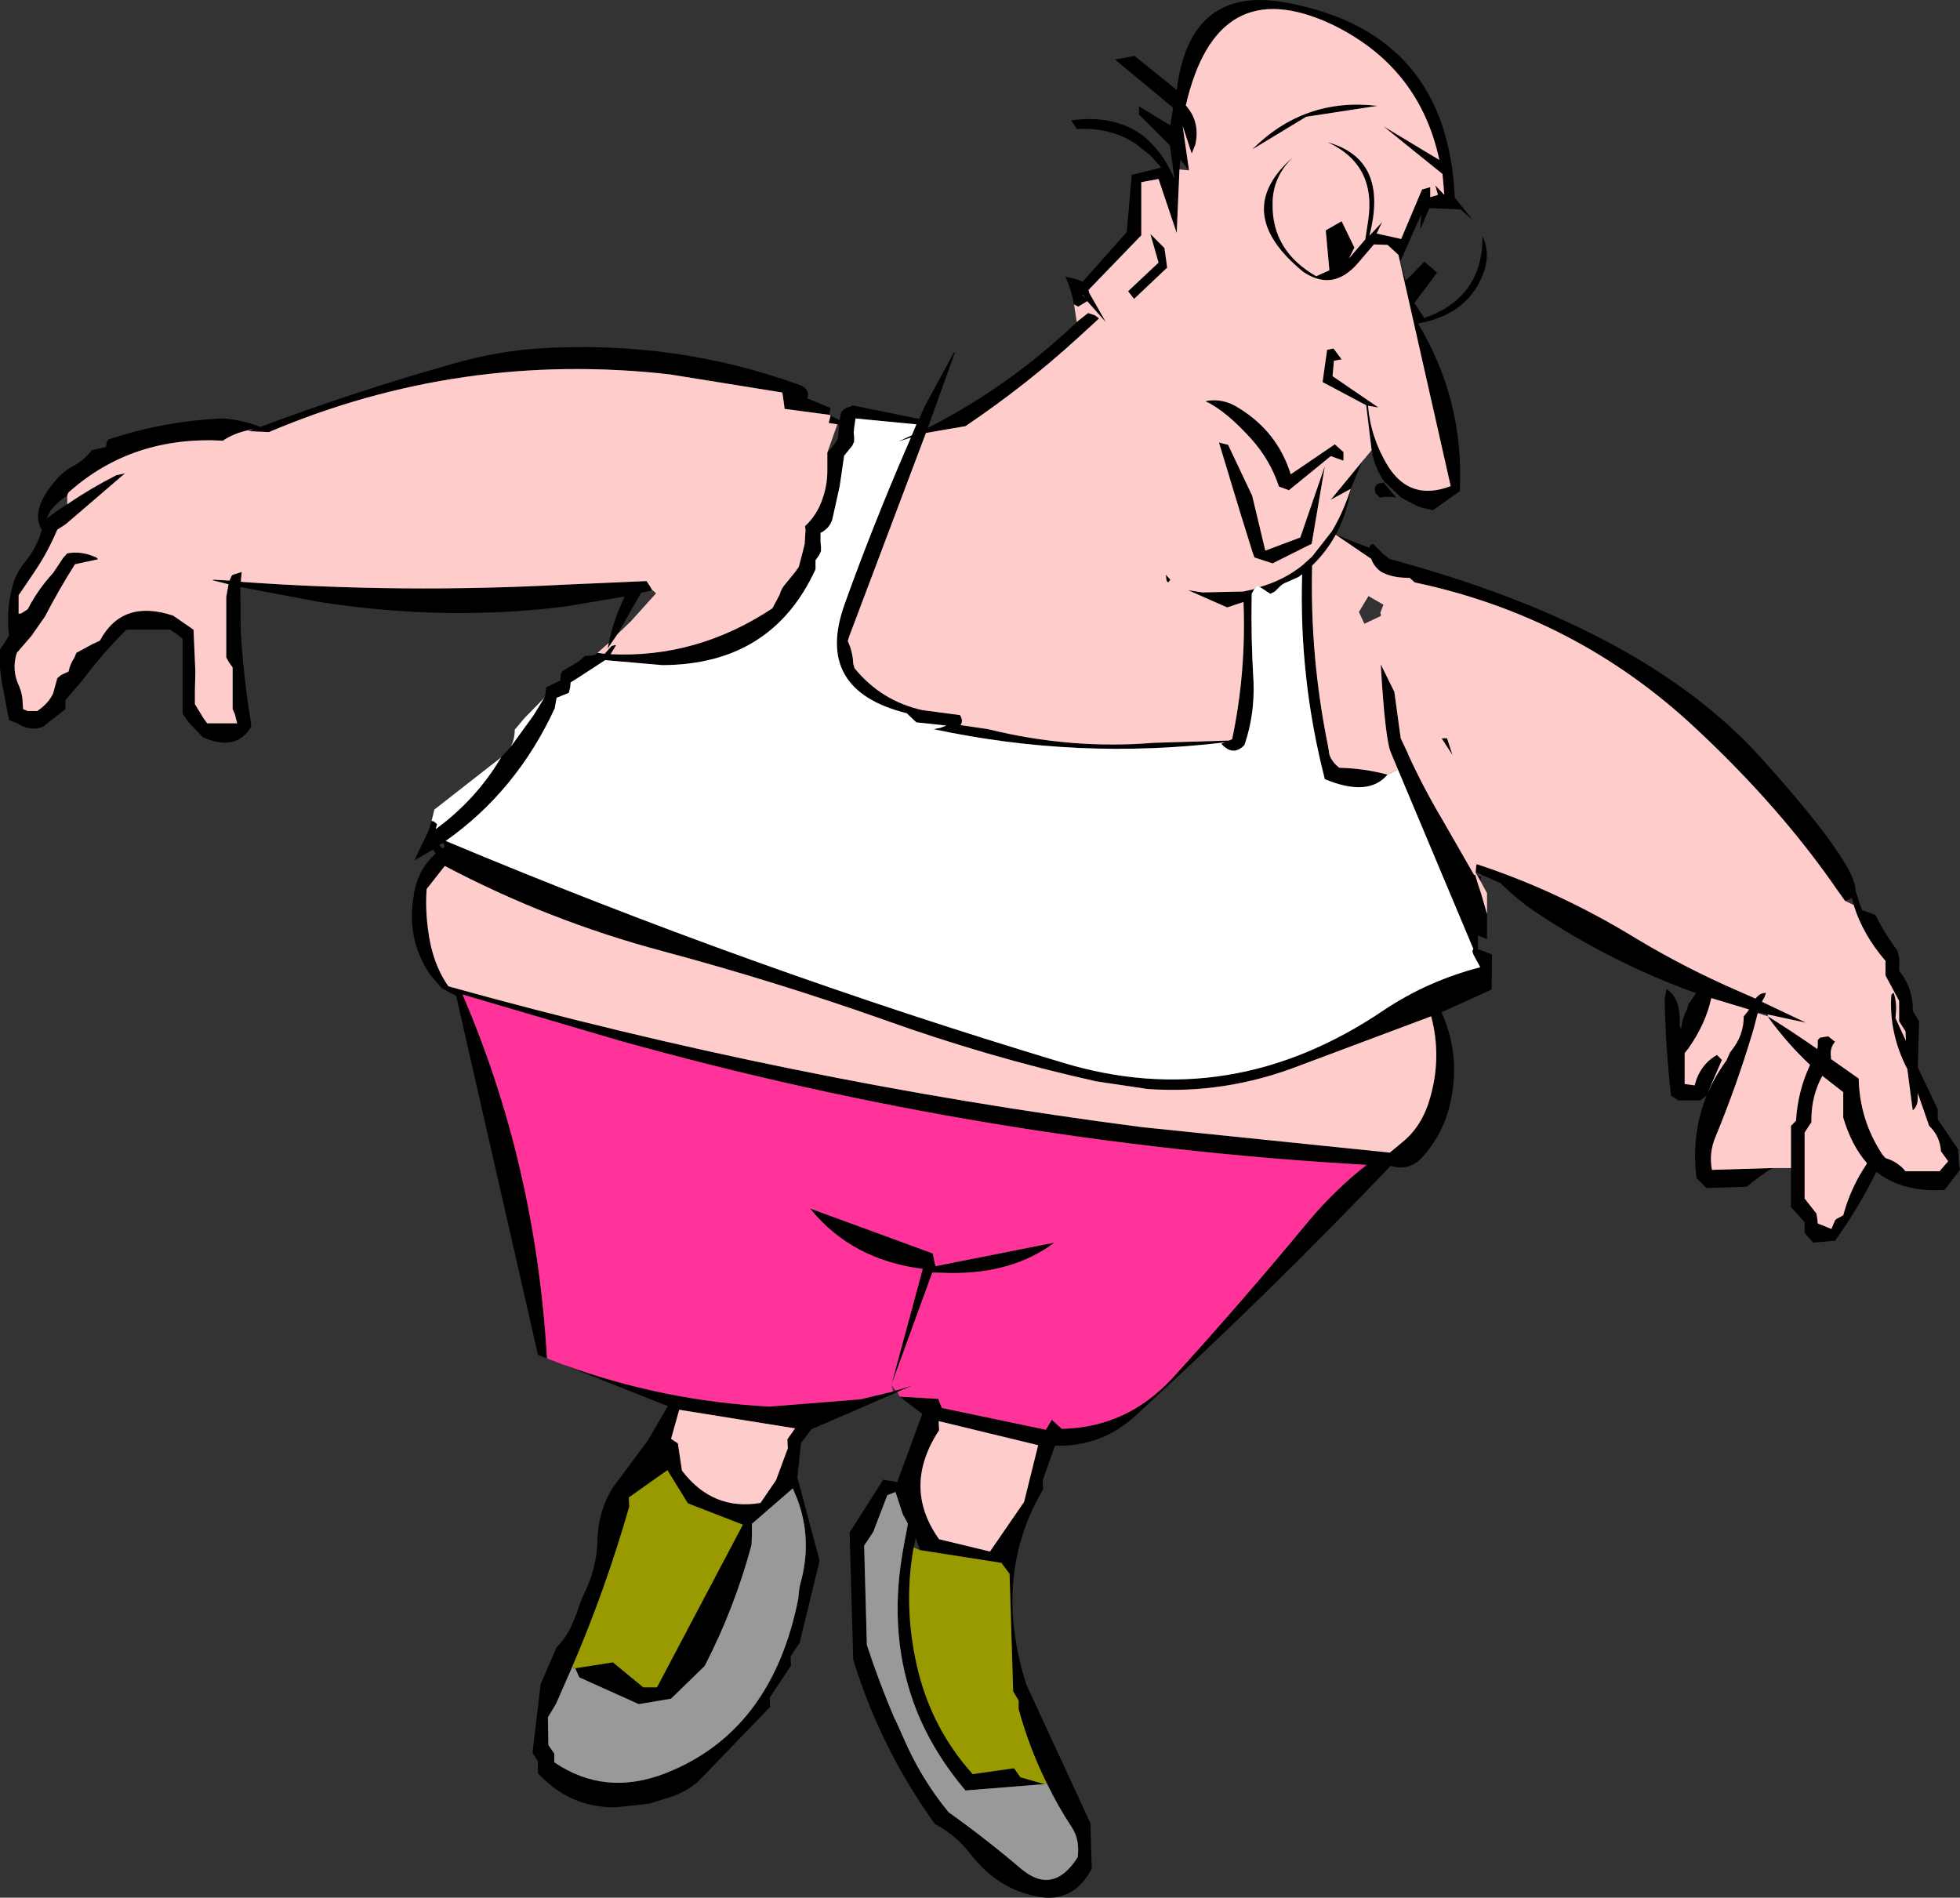
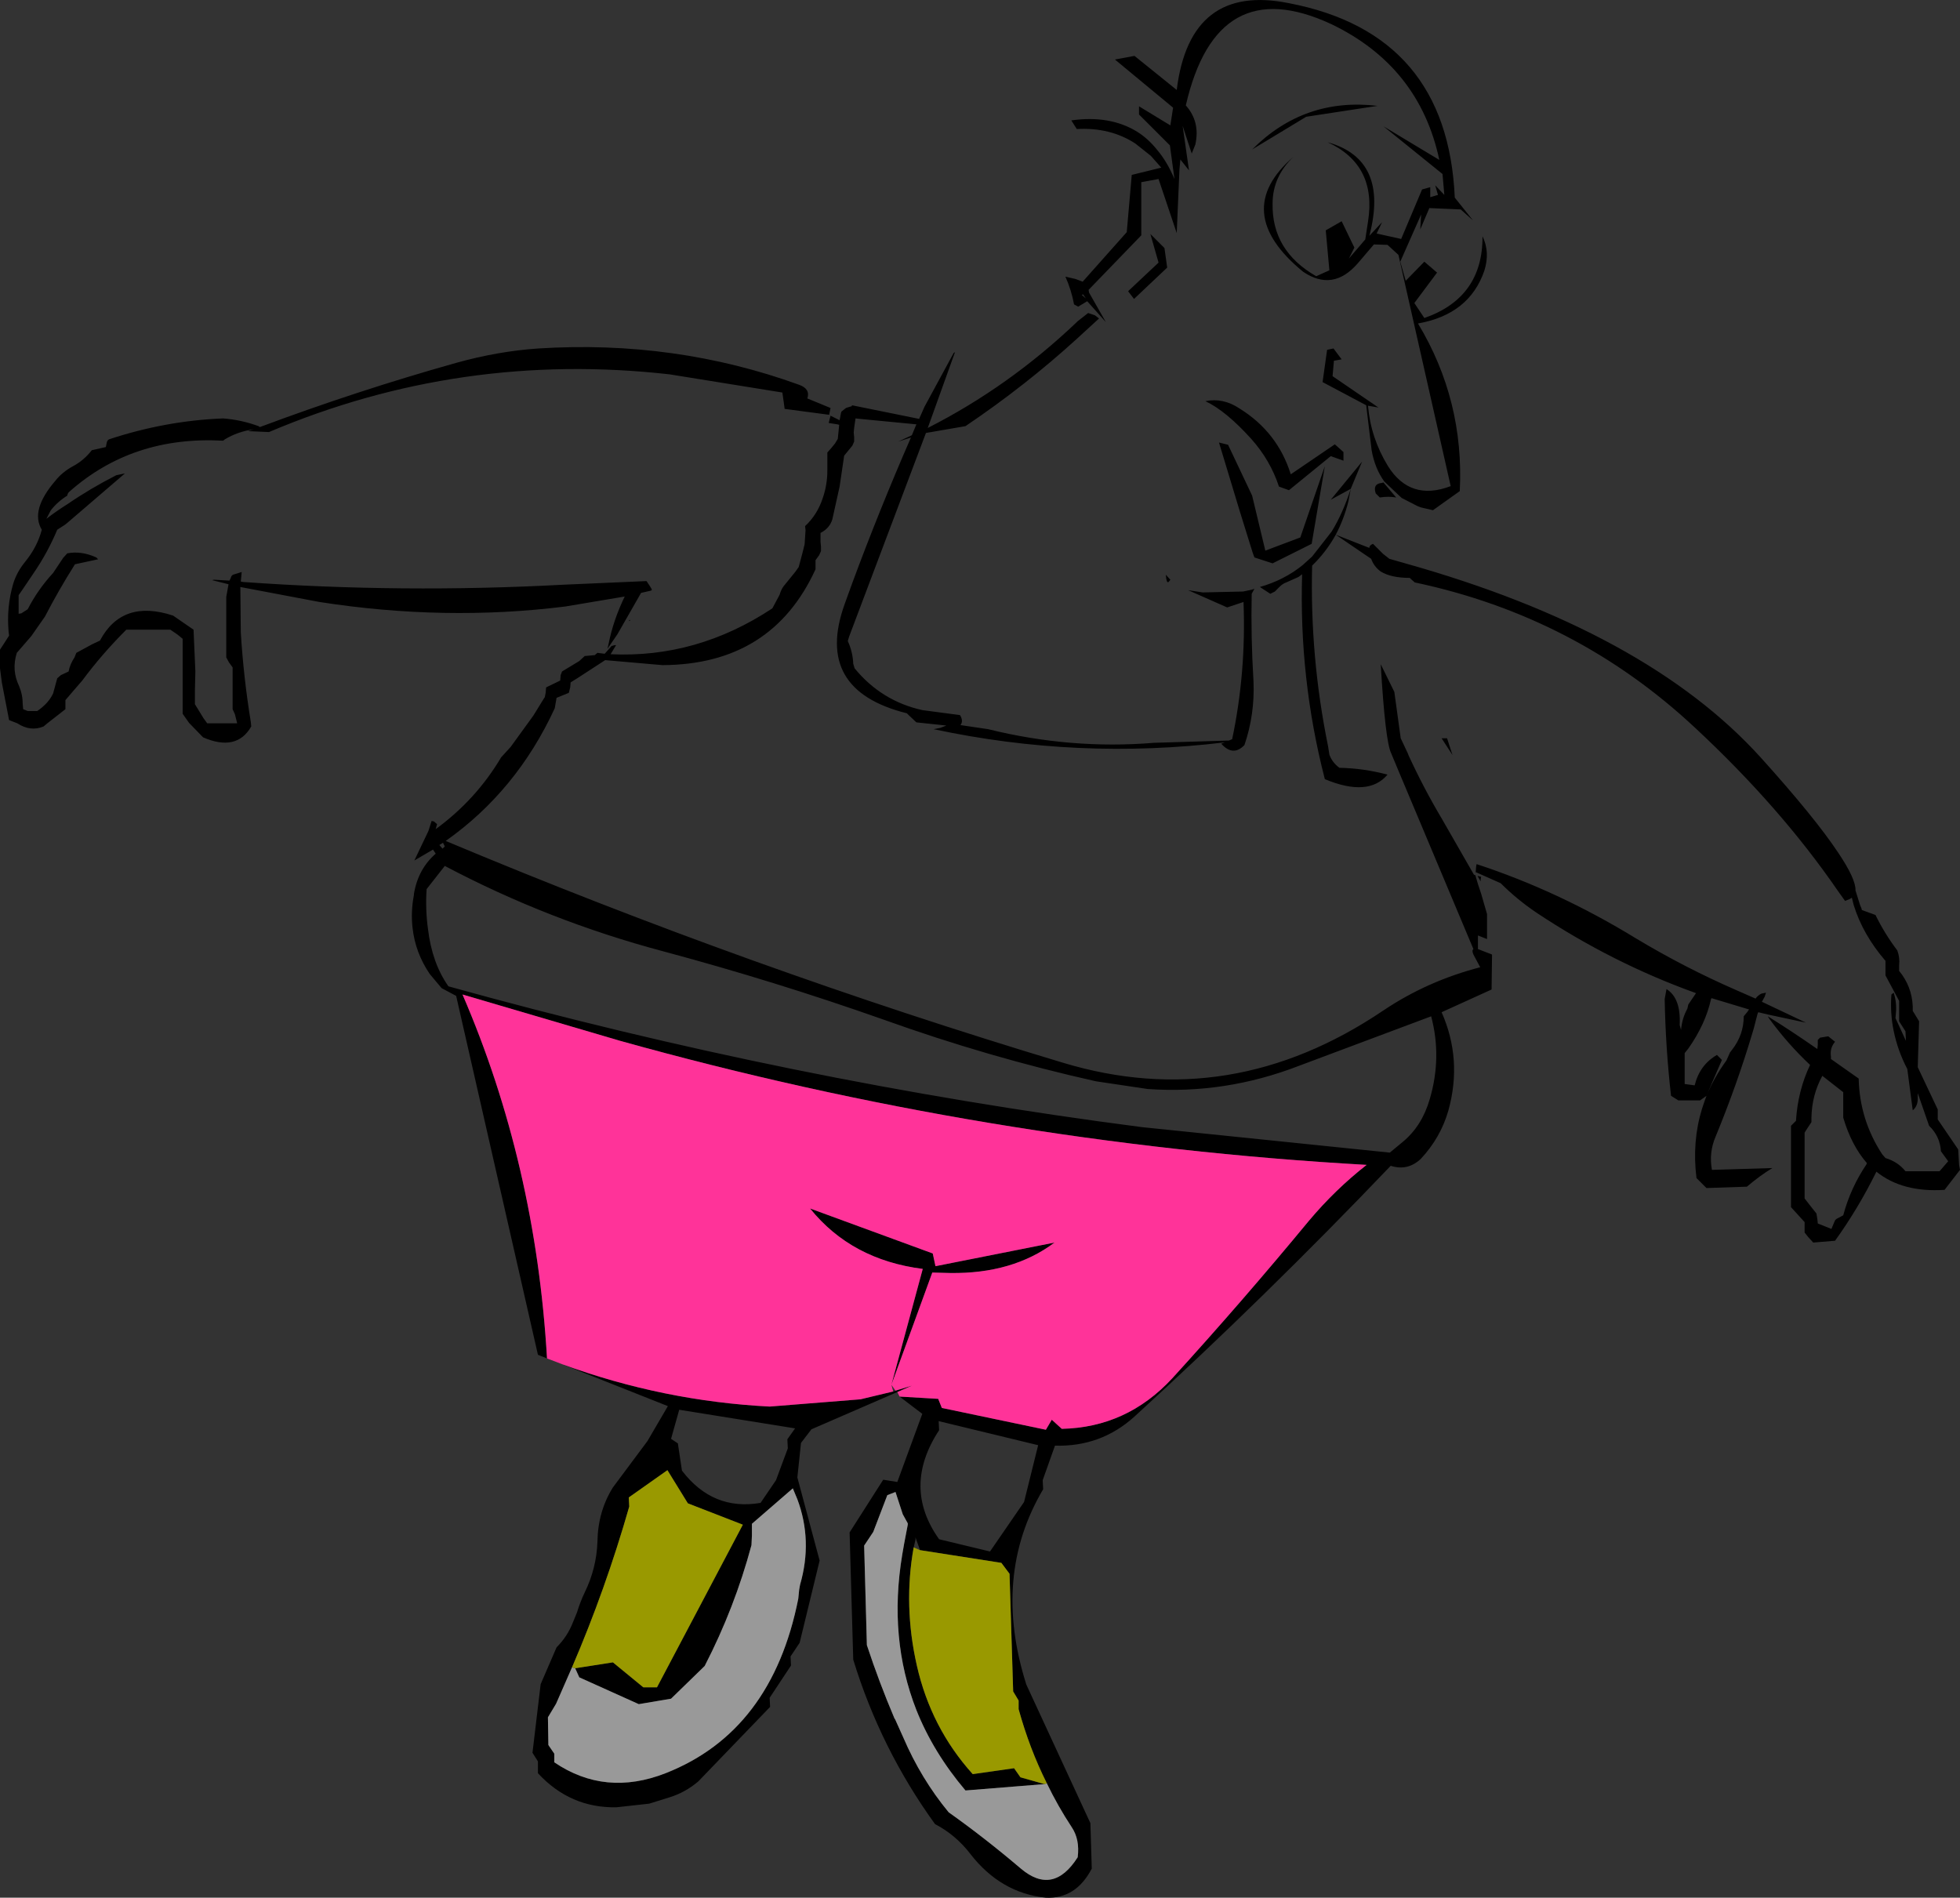
<svg xmlns="http://www.w3.org/2000/svg" height="208.85px" width="215.7px">
  <rect width="100%" height="100%" fill="#333333" stroke="none" />
  <g transform="matrix(1.0, 0.0, 0.0, 1.0, -124.0, -70.15)">
    <path d="M273.9 120.95 L272.65 123.95 272.4 125.3 Q271.9 127.3 271.0 129.0 L274.7 130.45 Q274.7 130.25 274.85 130.15 L274.9 130.1 275.1 130.0 276.15 131.05 276.2 131.1 276.9 131.65 278.65 132.15 Q305.2 139.6 317.8 153.55 323.75 160.15 326.3 164.0 328.25 166.9 328.2 168.15 L328.7 169.75 328.85 170.1 328.9 170.3 330.4 170.85 Q331.4 172.9 332.8 174.75 333.1 175.55 333.0 176.4 L333.0 177.0 Q334.4 178.7 334.5 180.9 L334.5 181.4 335.2 182.55 335.05 187.6 337.25 192.25 337.25 192.75 337.25 193.35 339.5 196.65 339.6 198.35 339.7 198.9 338.0 201.1 Q333.35 201.4 330.5 199.1 328.5 203.15 325.95 206.7 L323.55 206.9 323.0 206.3 322.6 205.8 322.6 205.2 322.6 204.65 321.1 203.0 321.1 198.7 321.1 195.15 321.1 194.05 321.65 193.5 Q321.85 190.2 323.2 187.35 320.75 185.05 318.7 182.25 L318.55 182.0 Q321.05 183.55 324.0 185.6 L324.05 185.15 324.05 184.6 324.3 184.35 325.2 184.2 325.95 184.8 Q325.35 185.5 325.5 186.45 L325.5 186.7 328.55 188.85 Q328.65 193.4 331.15 197.2 L331.5 197.6 Q332.85 198.0 333.7 199.05 L337.45 199.05 338.4 197.95 337.6 196.85 Q337.5 195.2 336.3 194.05 L335.05 190.45 335.05 190.9 Q335.1 191.85 334.5 192.35 L333.9 187.8 Q332.85 185.8 332.4 183.6 332.0 181.65 332.15 179.6 L332.4 179.4 Q332.75 180.45 332.65 181.6 L332.6 182.2 333.75 184.7 333.7 183.65 333.0 182.55 333.0 180.9 333.0 180.3 331.5 177.5 331.5 176.4 331.5 175.9 Q329.0 173.0 328.0 169.75 L327.8 168.95 327.55 169.1 327.05 169.3 326.3 168.25 Q319.95 159.0 310.55 150.25 297.45 138.0 279.7 134.25 L279.3 133.9 279.15 133.75 Q277.1 133.75 275.95 133.05 275.2 132.5 274.9 131.65 L274.6 131.45 271.0 129.0 Q269.95 130.9 268.4 132.4 268.15 142.45 270.15 152.25 L270.3 153.2 Q270.6 154.05 271.4 154.65 274.05 154.7 276.7 155.4 274.6 157.9 269.8 155.9 266.95 144.85 267.3 133.35 L266.9 133.65 265.55 134.25 Q265.15 134.4 264.85 134.7 L264.3 135.25 263.8 135.5 262.65 134.75 Q265.3 134.0 267.35 132.35 L268.4 131.4 270.55 128.65 Q271.8 126.6 272.65 123.95 L270.45 125.15 273.9 120.95 M319.05 198.7 Q317.65 199.55 316.25 200.75 L311.8 200.9 310.7 199.8 Q310.2 195.8 311.3 192.2 L311.55 191.45 311.8 190.75 311.1 191.25 308.7 191.25 307.9 190.75 Q307.3 185.5 307.2 180.1 L307.4 179.0 Q309.0 180.0 308.85 182.95 L309.0 183.5 Q309.1 182.25 309.7 181.15 L309.8 180.7 310.65 179.45 Q301.45 176.15 293.1 170.6 290.95 169.15 289.15 167.35 L286.45 166.15 286.4 166.15 286.45 165.5 286.5 165.25 Q295.5 168.2 304.0 173.4 309.4 176.65 315.15 179.15 L317.2 180.05 Q317.45 179.7 317.85 179.5 L318.35 179.4 318.2 179.85 317.9 180.4 322.75 182.7 318.55 181.8 317.5 181.55 317.45 181.65 317.4 181.8 317.0 183.35 316.85 183.85 Q315.15 189.55 312.8 195.25 312.05 197.0 312.4 198.9 L319.05 198.7 M286.6 166.55 L287.0 166.65 286.95 166.9 286.95 167.15 286.6 166.55 M287.65 170.75 L287.65 173.5 286.65 173.1 286.65 174.6 288.2 175.2 288.15 179.05 282.65 181.55 Q284.95 186.75 283.4 192.35 282.55 195.35 280.35 197.7 278.9 199.05 277.05 198.45 263.3 212.85 248.85 226.05 245.15 229.4 240.1 229.25 L238.75 233.05 238.8 234.05 Q233.15 243.6 236.95 255.55 L244.0 270.8 244.15 275.8 Q242.4 279.15 239.1 279.0 234.15 278.5 230.8 274.2 229.2 272.1 226.9 270.9 220.9 262.6 217.9 252.8 L217.5 238.8 221.2 233.0 222.75 233.25 225.5 225.75 223.0 223.85 227.25 224.1 227.65 225.1 239.1 227.5 239.75 226.4 240.85 227.4 Q248.0 227.25 253.0 221.85 260.7 213.4 268.05 204.5 270.95 201.05 274.4 198.35 232.75 196.0 192.25 184.7 L174.9 179.6 Q182.95 198.25 184.2 219.65 L183.2 219.25 174.2 179.75 172.6 178.9 171.3 177.35 Q169.7 175.0 169.4 172.25 169.2 170.5 169.55 168.65 L169.55 168.55 Q170.0 165.8 171.95 164.1 L171.65 163.65 169.6 164.85 171.15 161.6 171.5 160.5 171.75 160.55 172.1 160.85 171.95 161.4 Q176.4 158.15 179.15 153.5 L180.2 152.35 182.7 148.9 183.9 146.95 183.95 146.9 184.05 146.4 184.1 145.8 185.65 145.05 185.7 144.45 185.85 144.05 187.75 142.9 188.35 142.35 189.45 142.25 189.75 142.0 190.55 142.1 191.3 141.25 191.65 141.15 191.8 141.15 191.2 142.15 Q200.7 142.6 209.0 137.1 L209.8 135.6 Q209.95 135.05 210.25 134.65 L211.55 133.05 211.9 132.55 212.3 131.05 212.55 130.05 212.65 128.5 212.6 128.05 Q213.95 126.8 214.55 124.95 215.05 123.5 215.05 121.95 L215.05 119.95 215.45 119.5 215.9 118.95 216.2 118.45 216.35 116.95 216.35 116.9 216.15 116.85 215.2 116.7 215.4 115.9 216.3 116.35 216.4 116.4 216.55 115.6 216.6 115.45 217.1 115.05 217.25 115.0 217.75 114.85 217.75 114.75 225.15 116.25 225.75 114.9 228.95 109.0 229.1 108.9 226.1 117.25 Q235.05 112.7 242.5 105.6 L242.6 105.5 243.75 104.6 244.5 104.85 244.95 105.2 242.55 107.4 Q236.85 112.6 230.25 117.05 L225.9 117.8 217.45 140.2 217.3 140.7 Q217.85 141.9 217.9 143.2 L218.05 143.7 Q221.0 147.3 225.5 148.3 L229.65 148.85 Q230.05 149.5 229.7 149.95 L232.75 150.4 Q241.85 152.65 251.0 151.9 L259.25 151.65 259.6 151.5 Q261.15 144.15 260.85 136.4 L259.05 137.0 254.75 135.1 256.35 135.35 260.8 135.25 261.75 135.05 262.05 134.95 261.75 135.5 Q261.65 140.25 261.95 145.15 262.1 148.8 260.95 152.15 259.7 153.45 258.4 152.0 L258.8 151.85 Q242.65 153.8 226.75 150.4 L227.5 150.25 228.15 150.0 224.85 149.65 224.0 148.85 223.8 148.65 Q213.55 146.1 216.95 136.65 L217.8 134.3 Q220.8 126.2 224.25 118.3 L222.85 118.75 224.35 118.05 224.85 116.85 219.65 116.35 218.15 116.2 218.0 117.25 217.95 117.75 218.0 118.25 218.0 118.75 217.8 119.2 217.35 119.75 216.9 120.3 216.4 123.7 215.6 127.3 Q215.3 128.3 214.3 128.8 L214.3 129.3 214.3 129.8 214.35 130.3 214.35 130.8 214.15 131.25 213.75 131.8 213.75 132.3 213.75 132.8 Q208.95 143.3 196.9 143.35 L190.6 142.8 187.6 144.75 186.8 145.25 186.75 145.8 186.6 146.4 185.25 146.95 185.05 148.1 Q180.85 157.2 173.05 162.7 206.55 176.75 240.95 187.1 259.45 192.7 276.25 181.35 281.1 178.1 286.9 176.6 L286.15 175.2 Q285.95 174.75 286.15 174.6 L277.85 154.85 277.1 153.05 Q276.45 151.75 275.95 143.25 L277.45 146.3 278.15 151.4 278.95 153.1 279.0 153.25 Q280.65 156.85 282.7 160.3 L286.2 166.4 286.4 166.5 286.4 166.6 286.65 167.45 286.85 168.05 287.0 168.5 287.65 170.75 M222.75 223.35 L213.3 227.45 212.15 228.95 211.75 232.75 214.2 241.9 212.0 250.95 211.0 252.45 211.05 253.45 208.7 257.0 208.75 258.0 200.85 266.2 Q199.45 267.4 197.7 267.95 L195.45 268.65 191.85 269.05 Q186.75 269.15 183.2 265.3 L183.2 264.0 182.6 263.05 183.5 255.5 185.25 251.45 Q186.45 250.25 187.05 248.7 L187.5 247.6 Q187.85 246.45 188.35 245.4 189.65 242.75 189.75 239.8 189.8 236.5 191.45 233.85 L195.25 228.75 197.5 224.9 185.9 220.3 Q197.0 224.35 208.7 224.95 L218.7 224.15 222.25 223.3 222.3 223.3 222.55 223.2 224.35 222.65 222.75 223.35 M191.0 140.9 Q191.5 138.4 192.75 135.8 L186.2 136.9 Q172.95 138.55 159.15 136.4 L150.7 134.8 150.45 134.75 150.5 139.75 Q150.8 144.7 151.6 149.6 L151.65 150.1 Q150.05 152.9 146.35 151.3 L144.8 149.7 144.1 148.7 144.1 144.05 144.1 142.0 144.1 140.45 143.55 140.0 142.75 139.45 137.9 139.45 Q135.2 142.15 133.05 145.05 L132.1 146.15 131.2 147.2 131.2 147.65 131.2 148.2 129.15 149.8 128.8 150.1 Q127.35 150.7 125.9 149.75 L125.0 149.4 124.2 145.25 124.0 143.7 124.0 142.7 124.0 141.65 124.65 140.65 125.0 140.1 124.95 139.7 Q124.7 137.0 125.45 134.4 125.85 133.1 126.75 132.0 128.1 130.35 128.6 128.45 127.3 126.3 130.1 123.05 130.85 122.1 132.05 121.45 133.25 120.8 134.1 119.7 L135.65 119.35 135.75 118.85 Q135.8 118.6 136.0 118.5 142.2 116.45 148.55 116.2 150.55 116.35 152.45 117.05 L152.6 117.15 Q163.3 113.15 174.15 110.1 178.8 108.8 183.25 108.5 198.3 107.55 211.95 112.5 213.2 112.95 212.85 114.0 L215.4 115.05 215.25 115.8 210.35 115.15 210.25 114.4 210.1 113.35 197.7 111.35 Q174.7 108.75 153.6 117.7 L151.3 117.6 151.9 117.4 Q150.15 117.65 148.75 118.5 L148.55 118.65 Q138.6 118.1 131.65 124.25 131.45 124.4 131.4 124.7 130.35 125.35 129.6 126.3 L129.1 127.25 Q130.2 126.4 131.4 125.65 133.95 123.9 136.8 122.45 L137.75 122.25 131.4 127.7 131.15 127.9 130.3 128.45 Q129.25 130.95 127.75 133.15 L126.4 135.15 126.05 135.65 126.05 136.3 126.05 136.7 126.05 137.2 126.05 137.7 126.35 137.65 127.05 137.2 Q128.15 135.05 129.85 133.2 L130.95 131.55 131.4 131.05 Q132.95 130.75 134.6 131.5 L134.8 131.7 132.25 132.25 Q130.45 135.1 128.95 138.0 L127.45 140.15 125.85 142.0 Q125.25 143.9 126.1 145.65 126.5 146.6 126.5 147.65 L126.55 148.2 127.05 148.4 128.1 148.4 Q129.35 147.55 129.85 146.45 L130.3 144.8 130.7 144.45 131.55 144.05 Q131.7 143.25 132.2 142.5 L132.4 142.0 134.15 141.05 135.0 140.65 Q137.45 136.05 143.05 137.9 L145.3 139.45 145.5 144.05 145.45 146.15 145.45 147.65 146.4 149.2 146.8 149.75 150.1 149.75 149.85 148.75 149.6 148.2 149.6 145.65 149.6 143.6 149.2 143.05 148.9 142.5 148.9 137.4 148.9 135.85 149.15 134.45 147.35 134.0 147.55 133.95 149.25 134.05 149.4 133.75 Q149.45 133.5 149.65 133.4 L150.6 133.1 150.5 134.15 150.75 134.2 Q168.3 135.45 186.0 134.5 L195.15 134.1 195.55 134.7 195.75 135.05 195.65 135.15 194.55 135.4 191.95 139.95 190.85 141.55 191.0 140.9 M242.2 103.65 Q241.9 102.05 241.25 100.6 L242.35 100.85 243.15 101.15 248.0 95.7 248.55 89.4 251.8 88.6 250.65 87.3 248.95 85.95 Q246.2 84.15 242.5 84.35 L241.9 83.4 Q246.15 82.8 249.15 84.65 250.35 85.4 251.35 86.65 252.45 87.95 253.25 89.85 L252.75 86.15 249.35 82.75 249.35 81.85 252.8 83.95 253.1 82.0 246.7 76.7 248.85 76.3 253.5 80.05 Q254.95 68.3 265.85 70.5 283.3 73.85 284.1 91.9 L286.1 94.4 284.75 93.2 281.3 93.05 280.3 95.4 280.4 93.75 278.1 98.95 278.7 101.05 280.75 98.95 282.15 100.15 279.65 103.5 280.75 105.15 Q287.2 102.9 287.15 96.15 288.0 97.9 287.35 99.95 285.7 104.75 280.05 105.75 285.15 114.2 284.65 124.2 L281.7 126.3 280.4 126.0 280.0 125.85 278.25 124.95 276.35 123.15 Q275.3 121.7 274.95 119.7 L274.35 114.75 269.55 112.2 270.05 108.65 270.75 108.5 271.65 109.7 270.8 109.85 270.65 111.55 275.7 115.0 274.55 114.8 Q274.85 118.35 276.75 121.45 279.2 125.35 283.65 123.65 L277.9 98.2 276.7 97.1 275.2 97.05 273.45 99.1 Q270.7 102.3 267.4 100.05 259.35 93.45 266.35 87.4 264.05 89.6 264.05 92.55 263.95 97.75 268.85 100.55 L270.3 99.9 269.9 95.5 271.65 94.5 273.05 97.4 272.45 98.6 274.25 96.5 274.55 94.55 Q275.55 88.3 270.1 85.8 276.9 87.7 274.7 96.1 L276.1 94.6 275.5 95.85 278.2 96.45 280.5 91.0 281.4 90.75 281.4 91.85 282.25 91.6 281.95 90.55 282.95 91.6 282.75 89.3 276.25 84.05 282.4 87.75 Q280.2 77.45 270.5 72.8 257.9 66.95 254.5 81.75 256.1 83.55 255.55 86.05 L255.15 87.05 254.15 84.0 254.85 88.9 253.9 87.7 253.8 88.8 253.5 95.8 251.5 89.85 249.6 90.2 249.6 96.05 243.8 102.05 243.85 102.35 245.7 105.6 243.65 103.3 242.65 103.9 242.2 103.65 M329.45 198.15 Q327.75 196.2 326.85 193.15 L326.85 190.9 326.85 190.35 324.55 188.55 Q323.4 190.65 323.35 193.15 L323.35 193.65 322.95 194.25 322.6 194.8 322.6 200.9 322.6 202.05 323.5 203.2 323.9 203.7 324.0 204.3 324.05 204.8 325.55 205.4 325.8 204.8 325.95 204.45 326.1 204.3 326.85 203.9 Q327.65 200.9 329.4 198.3 L329.45 198.15 M261.8 86.6 Q267.55 80.85 275.6 81.8 L267.75 83.0 261.8 86.6 M243.05 102.6 L243.5 103.0 243.2 102.55 243.05 102.6 M193.2 138.5 L193.3 138.35 193.35 138.45 193.2 138.5 M172.7 163.55 L172.95 163.3 172.75 162.9 172.35 163.15 172.7 163.55 M170.95 168.0 Q170.8 170.2 171.1 172.4 171.55 176.15 173.35 178.7 211.1 189.2 249.7 194.2 L276.95 197.0 278.4 195.8 Q280.5 194.05 281.35 191.1 282.7 186.5 281.5 182.0 L266.95 187.45 Q258.8 190.6 250.3 190.0 L244.6 189.15 Q232.75 186.5 221.2 182.35 209.3 178.15 197.0 174.85 184.4 171.5 172.95 165.45 L170.95 168.0 M271.85 120.85 L270.45 120.35 265.85 124.1 264.75 123.7 Q263.8 120.8 261.7 118.45 258.9 115.35 256.65 114.3 258.6 113.9 260.4 115.1 264.6 117.7 266.05 122.35 L270.9 119.05 271.85 119.9 271.85 120.85 M259.15 119.1 L261.8 124.7 263.25 130.75 267.1 129.3 269.8 121.45 268.35 130.0 264.05 132.15 262.05 131.5 261.85 130.95 260.45 126.45 258.15 118.85 259.15 119.1 M251.5 99.05 L250.6 95.9 252.15 97.45 252.45 99.6 248.8 103.05 248.15 102.2 251.5 99.05 M252.35 133.85 L252.3 133.4 252.8 133.95 252.65 134.15 Q252.45 134.4 252.35 133.85 M275.85 124.9 L275.4 124.45 Q275.05 123.4 276.05 123.3 L276.25 123.25 277.65 124.9 Q276.8 124.75 275.85 124.9 M283.25 151.4 L283.85 153.25 282.65 151.4 283.25 151.4 M312.3 180.1 Q311.7 182.85 309.8 185.55 L309.4 186.05 309.4 188.85 309.4 189.45 310.5 189.6 Q311.05 187.35 312.95 186.25 L313.5 186.8 312.05 190.15 311.8 190.75 Q312.65 188.7 314.0 186.85 L314.4 185.95 314.45 185.9 314.6 185.7 Q315.9 184.05 315.9 182.0 L316.35 181.45 316.4 181.35 316.5 181.25 312.35 180.0 312.3 180.1 M222.1 222.55 L225.55 209.8 Q217.7 208.8 213.15 203.15 L226.65 208.1 226.95 209.5 240.05 206.9 Q235.45 210.35 228.55 210.25 L226.6 210.2 222.1 222.55 M227.35 227.55 Q223.25 233.8 227.35 239.55 L232.95 240.9 236.7 235.45 238.25 229.2 227.3 226.55 227.35 227.55 M211.5 227.35 L198.75 225.3 197.85 228.5 198.6 229.0 199.05 232.0 Q202.45 236.45 207.7 235.55 L209.4 233.05 210.7 229.55 210.65 228.55 211.5 227.35 M186.95 253.65 L185.2 257.65 184.3 259.15 184.35 262.2 185.0 263.15 185.0 264.1 Q190.6 267.9 197.25 265.3 208.95 260.7 211.85 246.1 L211.95 245.1 212.05 244.55 Q213.45 239.7 211.75 235.15 L211.25 233.95 206.75 237.85 206.75 239.1 206.7 240.2 Q204.85 247.1 201.55 253.5 L197.85 257.1 194.3 257.7 187.75 254.75 187.3 253.75 191.45 253.1 194.8 255.85 196.3 255.85 205.75 237.95 199.7 235.6 197.45 231.95 193.2 234.95 193.25 235.95 Q190.65 245.05 186.95 253.65 M238.95 266.5 L230.25 267.2 Q226.7 263.0 224.85 258.35 221.75 250.45 223.3 241.2 L223.5 240.05 223.9 237.95 223.9 237.8 223.35 236.8 222.55 234.35 221.65 234.7 220.1 238.75 219.1 240.25 219.4 251.2 Q220.75 255.3 222.45 259.3 L222.5 259.35 223.4 261.35 Q225.35 265.9 228.4 269.6 232.35 272.4 236.35 275.8 239.9 278.8 242.6 274.55 242.85 272.6 241.95 271.25 240.4 268.9 239.2 266.4 237.3 262.6 236.1 258.25 L236.1 257.3 235.5 256.3 235.1 243.35 234.2 242.15 225.25 240.75 224.75 239.35 224.75 239.6 224.55 240.45 Q223.4 246.85 224.9 253.45 226.45 260.3 231.05 265.4 L235.6 264.75 236.3 265.75 238.95 266.5" fill="#000000" fill-rule="evenodd" stroke="none" />
-     <path d="M321.1 198.7 L319.05 198.7 312.4 198.9 Q312.05 197.0 312.8 195.25 315.15 189.55 316.85 183.85 L317.0 183.35 317.4 181.8 317.45 181.65 318.55 182.0 318.55 181.8 322.75 182.7 317.9 180.4 318.2 179.85 318.35 179.4 317.85 179.5 Q317.45 179.7 317.2 180.05 L315.15 179.15 Q309.4 176.65 304.0 173.4 295.5 168.2 286.5 165.25 L286.45 165.5 286.4 166.15 286.4 166.2 286.6 166.55 286.95 167.15 287.65 168.45 287.65 170.75 287.0 168.5 286.85 168.05 286.65 167.45 286.4 166.6 286.4 166.5 286.2 166.4 282.7 160.3 Q280.65 156.85 279.0 153.25 L278.95 153.1 278.15 151.4 277.45 146.3 275.95 143.25 Q276.45 151.75 277.1 153.05 L277.85 154.85 276.7 155.4 Q274.05 154.7 271.4 154.65 270.6 154.05 270.3 153.2 L270.15 152.25 Q268.15 142.45 268.4 132.4 269.95 130.9 271.0 129.0 L274.6 131.45 274.9 131.65 Q275.2 132.5 275.95 133.05 277.1 133.75 279.15 133.75 L279.3 133.9 279.7 134.25 Q297.45 138.0 310.55 150.25 319.95 159.0 326.3 168.25 L327.05 169.3 328.0 169.75 Q329.0 173.0 331.5 175.9 L331.5 176.4 331.5 177.5 333.0 180.3 333.0 180.9 333.0 182.55 333.7 183.65 333.75 184.7 332.6 182.2 332.65 181.6 Q332.75 180.45 332.4 179.4 L332.15 179.6 Q332.0 181.65 332.4 183.6 332.85 185.8 333.9 187.8 L334.5 192.35 Q335.1 191.85 335.05 190.9 L335.05 190.45 336.3 194.05 Q337.5 195.2 337.6 196.85 L338.4 197.95 337.45 199.05 333.7 199.05 Q332.85 198.0 331.5 197.6 L331.15 197.2 Q328.65 193.4 328.55 188.85 L325.5 186.7 325.5 186.45 Q325.35 185.5 325.95 184.8 L325.2 184.2 324.3 184.35 324.05 184.6 324.05 185.15 324.0 185.6 Q321.05 183.55 318.55 182.0 L318.7 182.25 Q320.75 185.05 323.2 187.35 321.85 190.2 321.65 193.5 L321.1 194.05 321.1 195.15 321.1 198.7 M189.75 142.0 L191.0 140.9 190.85 141.55 191.95 139.95 193.4 138.55 193.45 138.55 193.45 138.5 196.2 135.45 195.75 135.05 195.55 134.7 195.15 134.1 186.0 134.5 Q168.3 135.45 150.75 134.2 L150.5 134.15 150.6 133.1 149.65 133.4 Q149.45 133.5 149.4 133.75 L149.25 134.05 147.55 133.95 147.35 134.0 149.15 134.45 148.9 135.85 148.9 137.4 148.9 142.5 149.2 143.05 149.6 143.6 149.6 145.65 149.6 148.2 149.85 148.75 150.1 149.75 146.8 149.75 146.4 149.2 145.45 147.65 145.45 146.15 145.5 144.05 145.3 139.45 143.05 137.9 Q137.45 136.05 135.0 140.65 L134.15 141.05 132.4 142.0 132.2 142.5 Q131.7 143.25 131.55 144.05 L130.7 144.45 130.3 144.8 129.85 146.45 Q129.35 147.55 128.1 148.4 L127.05 148.4 126.55 148.2 126.5 147.65 Q126.5 146.6 126.1 145.65 125.25 143.9 125.85 142.0 L127.45 140.15 128.95 138.0 Q130.45 135.1 132.25 132.25 L134.8 131.7 134.6 131.5 Q132.95 130.75 131.4 131.05 L130.95 131.55 129.85 133.2 Q128.15 135.05 127.05 137.2 L126.35 137.65 126.05 137.7 126.05 137.2 126.05 136.7 126.05 136.3 126.05 135.65 126.4 135.15 127.75 133.15 Q129.25 130.95 130.3 128.45 L131.15 127.9 131.4 127.7 137.75 122.25 136.8 122.45 Q133.95 123.9 131.4 125.65 L131.4 124.7 Q131.45 124.4 131.65 124.25 138.6 118.1 148.55 118.65 L148.75 118.5 Q150.15 117.65 151.9 117.4 L151.3 117.6 153.6 117.7 Q174.7 108.75 197.7 111.35 L210.1 113.35 210.25 114.4 210.35 115.15 215.25 115.8 215.4 115.9 215.2 116.7 216.15 116.85 215.05 119.95 215.05 121.95 Q215.05 123.5 214.55 124.95 213.95 126.8 212.6 128.05 L212.65 128.5 212.55 130.05 212.3 131.05 211.9 132.55 211.55 133.05 210.25 134.65 Q209.95 135.05 209.8 135.6 L209.0 137.1 Q200.7 142.6 191.2 142.15 L191.8 141.15 191.65 141.15 191.3 141.25 190.55 142.1 189.75 142.0 M242.5 105.6 L242.2 103.65 242.65 103.9 243.65 103.3 245.7 105.6 243.85 102.35 243.8 102.05 249.6 96.05 249.6 90.2 251.5 89.85 253.5 95.8 253.8 88.8 254.85 88.9 254.15 84.0 255.15 87.05 255.55 86.05 Q256.1 83.55 254.5 81.75 257.9 66.95 270.5 72.8 280.2 77.45 282.4 87.75 L276.25 84.05 282.75 89.3 282.95 91.6 281.95 90.55 282.25 91.6 281.4 91.85 281.4 90.75 280.5 91.0 278.2 96.45 275.5 95.85 276.1 94.6 274.7 96.1 Q276.9 87.7 270.1 85.8 275.55 88.3 274.55 94.55 L274.25 96.5 272.45 98.6 273.05 97.4 271.65 94.5 269.9 95.5 270.3 99.9 268.85 100.55 Q263.95 97.75 264.05 92.55 264.05 89.6 266.35 87.4 259.35 93.45 267.4 100.05 270.7 102.3 273.45 99.1 L275.2 97.05 276.7 97.1 277.9 98.2 283.65 123.65 Q279.2 125.35 276.75 121.45 274.85 118.35 274.55 114.8 L275.7 115.0 270.65 111.55 270.8 109.85 271.65 109.7 270.75 108.5 270.05 108.65 269.55 112.2 274.35 114.75 274.95 119.7 273.9 120.95 270.45 125.15 272.65 123.95 Q271.8 126.6 270.55 128.65 L268.4 131.4 267.35 132.35 Q265.3 134.0 262.65 134.75 L262.35 134.55 262.05 134.95 261.75 135.05 260.8 135.25 256.35 135.35 254.75 135.1 259.05 137.0 260.85 136.4 Q261.15 144.15 259.6 151.5 L259.25 151.65 251.0 151.9 Q241.85 152.65 232.75 150.4 L229.7 149.95 Q230.05 149.5 229.65 148.85 L225.5 148.3 Q221.0 147.3 218.05 143.7 L217.9 143.2 Q217.85 141.9 217.3 140.7 L217.45 140.2 225.9 117.8 230.25 117.05 Q236.85 112.6 242.55 107.4 L244.95 105.2 244.5 104.85 243.75 104.6 242.6 105.5 242.5 105.6 M329.45 198.15 L329.4 198.3 Q327.65 200.9 326.85 203.9 L326.1 204.3 325.95 204.45 325.8 204.8 325.55 205.4 324.05 204.8 324.0 204.3 323.9 203.7 323.5 203.2 322.6 202.05 322.6 200.9 322.6 194.8 322.95 194.25 323.35 193.65 323.35 193.15 Q323.4 190.65 324.55 188.55 L326.85 190.35 326.85 190.9 326.85 193.15 Q327.75 196.2 329.45 198.15 M261.8 86.6 L267.75 83.0 275.6 81.8 Q267.55 80.85 261.8 86.6 M170.95 168.0 L172.95 165.45 Q184.4 171.5 197.0 174.85 209.3 178.15 221.2 182.35 232.75 186.5 244.6 189.15 L250.3 190.0 Q258.8 190.6 266.95 187.45 L281.5 182.0 Q282.7 186.5 281.35 191.1 280.5 194.05 278.4 195.8 L276.95 197.0 249.7 194.2 Q211.1 189.2 173.35 178.7 171.55 176.15 171.1 172.4 170.8 170.2 170.95 168.0 M252.35 133.85 Q252.45 134.4 252.65 134.15 L252.8 133.95 252.3 133.4 252.35 133.85 M251.5 99.05 L248.15 102.2 248.8 103.05 252.45 99.6 252.15 97.45 250.6 95.9 251.5 99.05 M259.15 119.1 L258.15 118.85 260.45 126.45 261.85 130.95 262.05 131.5 264.05 132.15 268.35 130.0 269.8 121.45 267.1 129.3 263.25 130.75 261.8 124.7 259.15 119.1 M271.85 120.85 L271.85 119.9 270.9 119.05 266.05 122.35 Q264.6 117.7 260.4 115.1 258.6 113.9 256.65 114.3 258.9 115.35 261.7 118.45 263.8 120.8 264.75 123.7 L265.85 124.1 270.45 120.35 271.85 120.85 M276.25 136.7 L274.6 135.75 273.55 137.5 274.15 138.8 275.95 137.95 275.95 137.85 276.0 137.85 275.9 137.6 276.25 136.7 M283.25 151.4 L282.65 151.4 283.85 153.25 283.25 151.4 M312.3 180.1 L312.35 180.0 316.5 181.25 316.4 181.35 316.35 181.45 315.9 182.0 Q315.9 184.05 314.6 185.7 L314.45 185.9 314.4 185.95 314.0 186.85 Q312.65 188.7 311.8 190.75 L312.05 190.15 313.5 186.8 312.95 186.25 Q311.05 187.35 310.5 189.6 L309.4 189.45 309.4 188.85 309.4 186.05 309.8 185.55 Q311.7 182.85 312.3 180.1 M211.5 227.35 L210.65 228.55 210.7 229.55 209.4 233.05 207.7 235.55 Q202.45 236.45 199.05 232.0 L198.6 229.0 197.85 228.5 198.75 225.3 211.5 227.35 M227.35 227.55 L227.3 226.55 238.25 229.2 236.7 235.45 232.95 240.9 227.35 239.55 Q223.25 233.8 227.35 227.55" fill="#ffcccc" fill-rule="evenodd" stroke="none" />
-     <path d="M171.5 160.5 L171.8 159.25 178.9 153.7 179.15 153.5 Q176.4 158.15 171.95 161.4 L172.1 160.85 171.75 160.55 171.5 160.5 M180.2 152.35 Q180.65 151.5 180.65 150.45 L181.7 149.2 183.95 146.9 183.9 146.95 182.7 148.9 180.2 152.35 M262.65 134.75 L263.8 135.5 264.3 135.25 264.85 134.7 Q265.15 134.4 265.55 134.25 L266.9 133.65 267.3 133.35 Q266.95 144.85 269.8 155.9 274.6 157.9 276.7 155.4 L277.85 154.85 286.15 174.6 Q285.95 174.75 286.15 175.2 L286.9 176.6 Q281.1 178.1 276.25 181.35 259.45 192.7 240.95 187.1 206.55 176.75 173.05 162.7 180.85 157.2 185.05 148.1 L185.25 146.95 186.6 146.4 186.75 145.8 186.8 145.25 187.6 144.75 190.6 142.8 196.9 143.35 Q208.95 143.3 213.75 132.8 L213.75 132.3 213.75 131.8 214.15 131.25 214.35 130.8 214.35 130.3 214.3 129.8 214.3 129.3 214.3 128.8 Q215.3 128.3 215.6 127.3 L216.4 123.7 216.9 120.3 217.35 119.75 217.8 119.2 218.0 118.75 218.0 118.25 217.95 117.75 218.0 117.25 218.15 116.2 219.65 116.35 224.85 116.85 224.35 118.05 222.85 118.75 224.25 118.3 Q220.8 126.2 217.8 134.3 L216.95 136.65 Q213.55 146.1 223.8 148.65 L224.0 148.85 224.85 149.65 228.15 150.0 227.5 150.25 226.75 150.4 Q242.65 153.8 258.8 151.85 L258.4 152.0 Q259.7 153.45 260.95 152.15 262.1 148.8 261.95 145.15 261.65 140.25 261.75 135.5 L262.05 134.95 262.35 134.55 262.65 134.75" fill="#ffffff" fill-rule="evenodd" stroke="none" />
    <path d="M223.0 223.85 L222.75 223.35 224.35 222.65 222.55 223.2 222.1 222.55 222.3 223.3 222.25 223.3 218.7 224.15 208.7 224.95 Q197.0 224.35 185.9 220.3 L184.2 219.65 Q182.95 198.25 174.9 179.6 L192.25 184.7 Q232.75 196.0 274.4 198.35 270.95 201.05 268.05 204.5 260.7 213.4 253.0 221.85 248.0 227.25 240.85 227.4 L239.75 226.4 239.1 227.5 227.65 225.1 227.25 224.1 223.0 223.85 M222.1 222.55 L226.6 210.2 228.55 210.25 Q235.45 210.35 240.05 206.9 L226.95 209.5 226.65 208.1 213.15 203.15 Q217.7 208.8 225.55 209.8 L222.1 222.55" fill="#ff3399" fill-rule="evenodd" stroke="none" />
    <path d="M187.3 253.75 L187.75 254.75 194.3 257.7 197.85 257.1 201.55 253.5 Q204.85 247.1 206.7 240.2 L206.75 239.1 206.75 237.85 211.25 233.95 211.75 235.15 Q213.45 239.7 212.05 244.55 L211.95 245.1 211.85 246.1 Q208.95 260.7 197.25 265.3 190.6 267.9 185.0 264.1 L185.0 263.15 184.35 262.2 184.3 259.15 185.2 257.65 186.95 253.65 187.3 253.75 M239.2 266.4 Q240.4 268.9 241.95 271.25 242.85 272.6 242.6 274.55 239.9 278.8 236.35 275.8 232.35 272.4 228.4 269.6 225.35 265.9 223.4 261.35 L222.5 259.35 222.45 259.3 Q220.75 255.3 219.4 251.2 L219.1 240.25 220.1 238.75 221.65 234.7 222.55 234.35 223.35 236.8 223.9 237.8 223.9 237.95 223.5 240.05 223.3 241.2 Q221.75 250.45 224.85 258.35 226.7 263.0 230.25 267.2 L238.95 266.5 239.2 266.4" fill="#999999" fill-rule="evenodd" stroke="none" />
    <path d="M187.3 253.75 L186.95 253.65 Q190.65 245.05 193.25 235.95 L193.2 234.95 197.45 231.95 199.7 235.6 205.75 237.95 196.3 255.85 194.8 255.85 191.45 253.1 187.3 253.75 M239.2 266.4 L238.95 266.5 236.3 265.75 235.6 264.75 231.05 265.4 Q226.45 260.3 224.9 253.45 223.4 246.85 224.55 240.45 L225.25 240.75 234.2 242.15 235.1 243.35 235.5 256.3 236.1 257.3 236.1 258.25 Q237.3 262.6 239.2 266.4" fill="#999900" fill-rule="evenodd" stroke="none" />
  </g>
</svg>